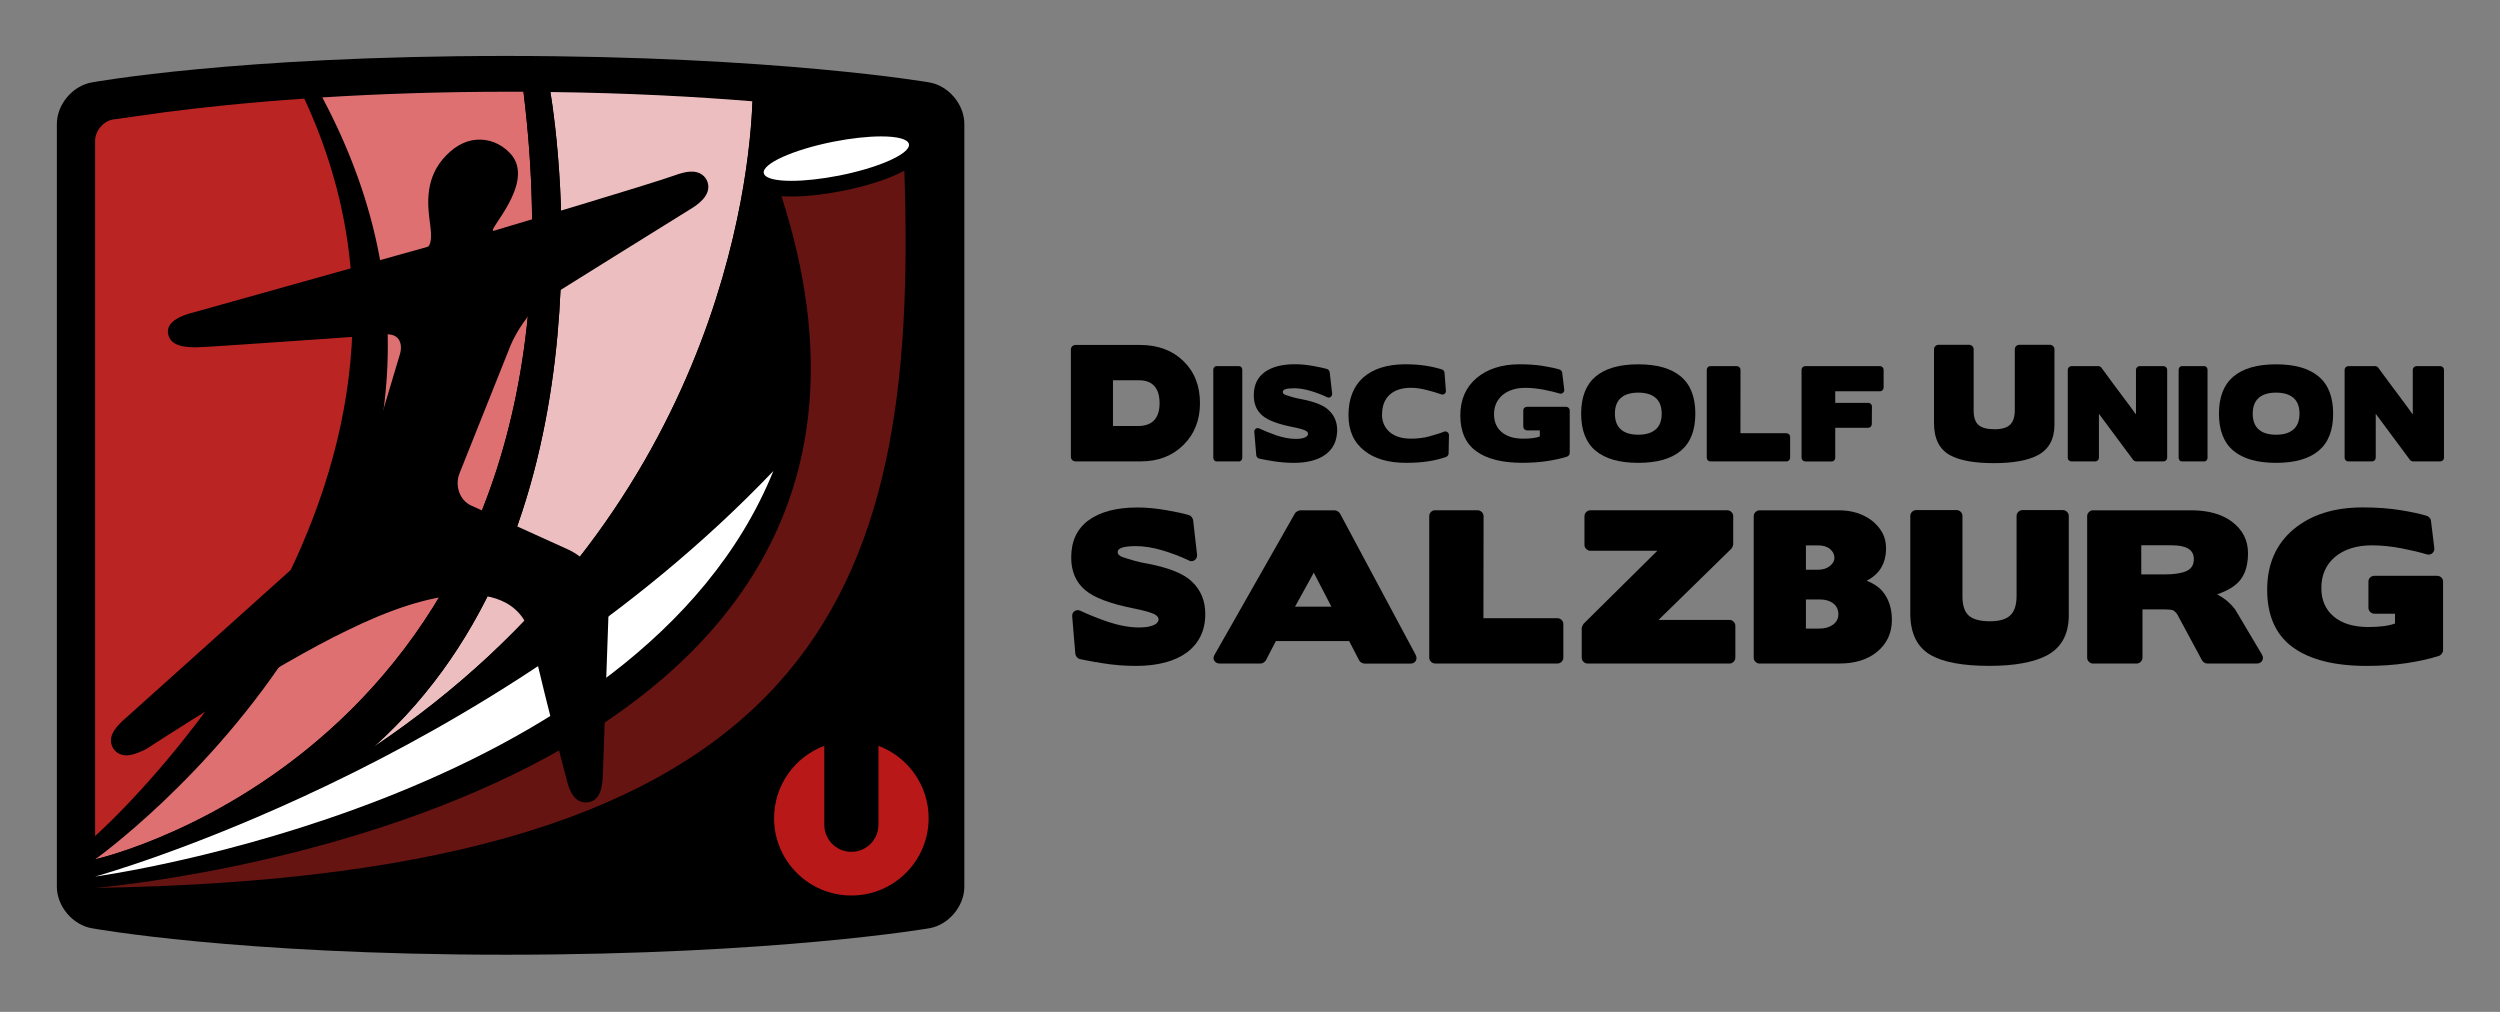
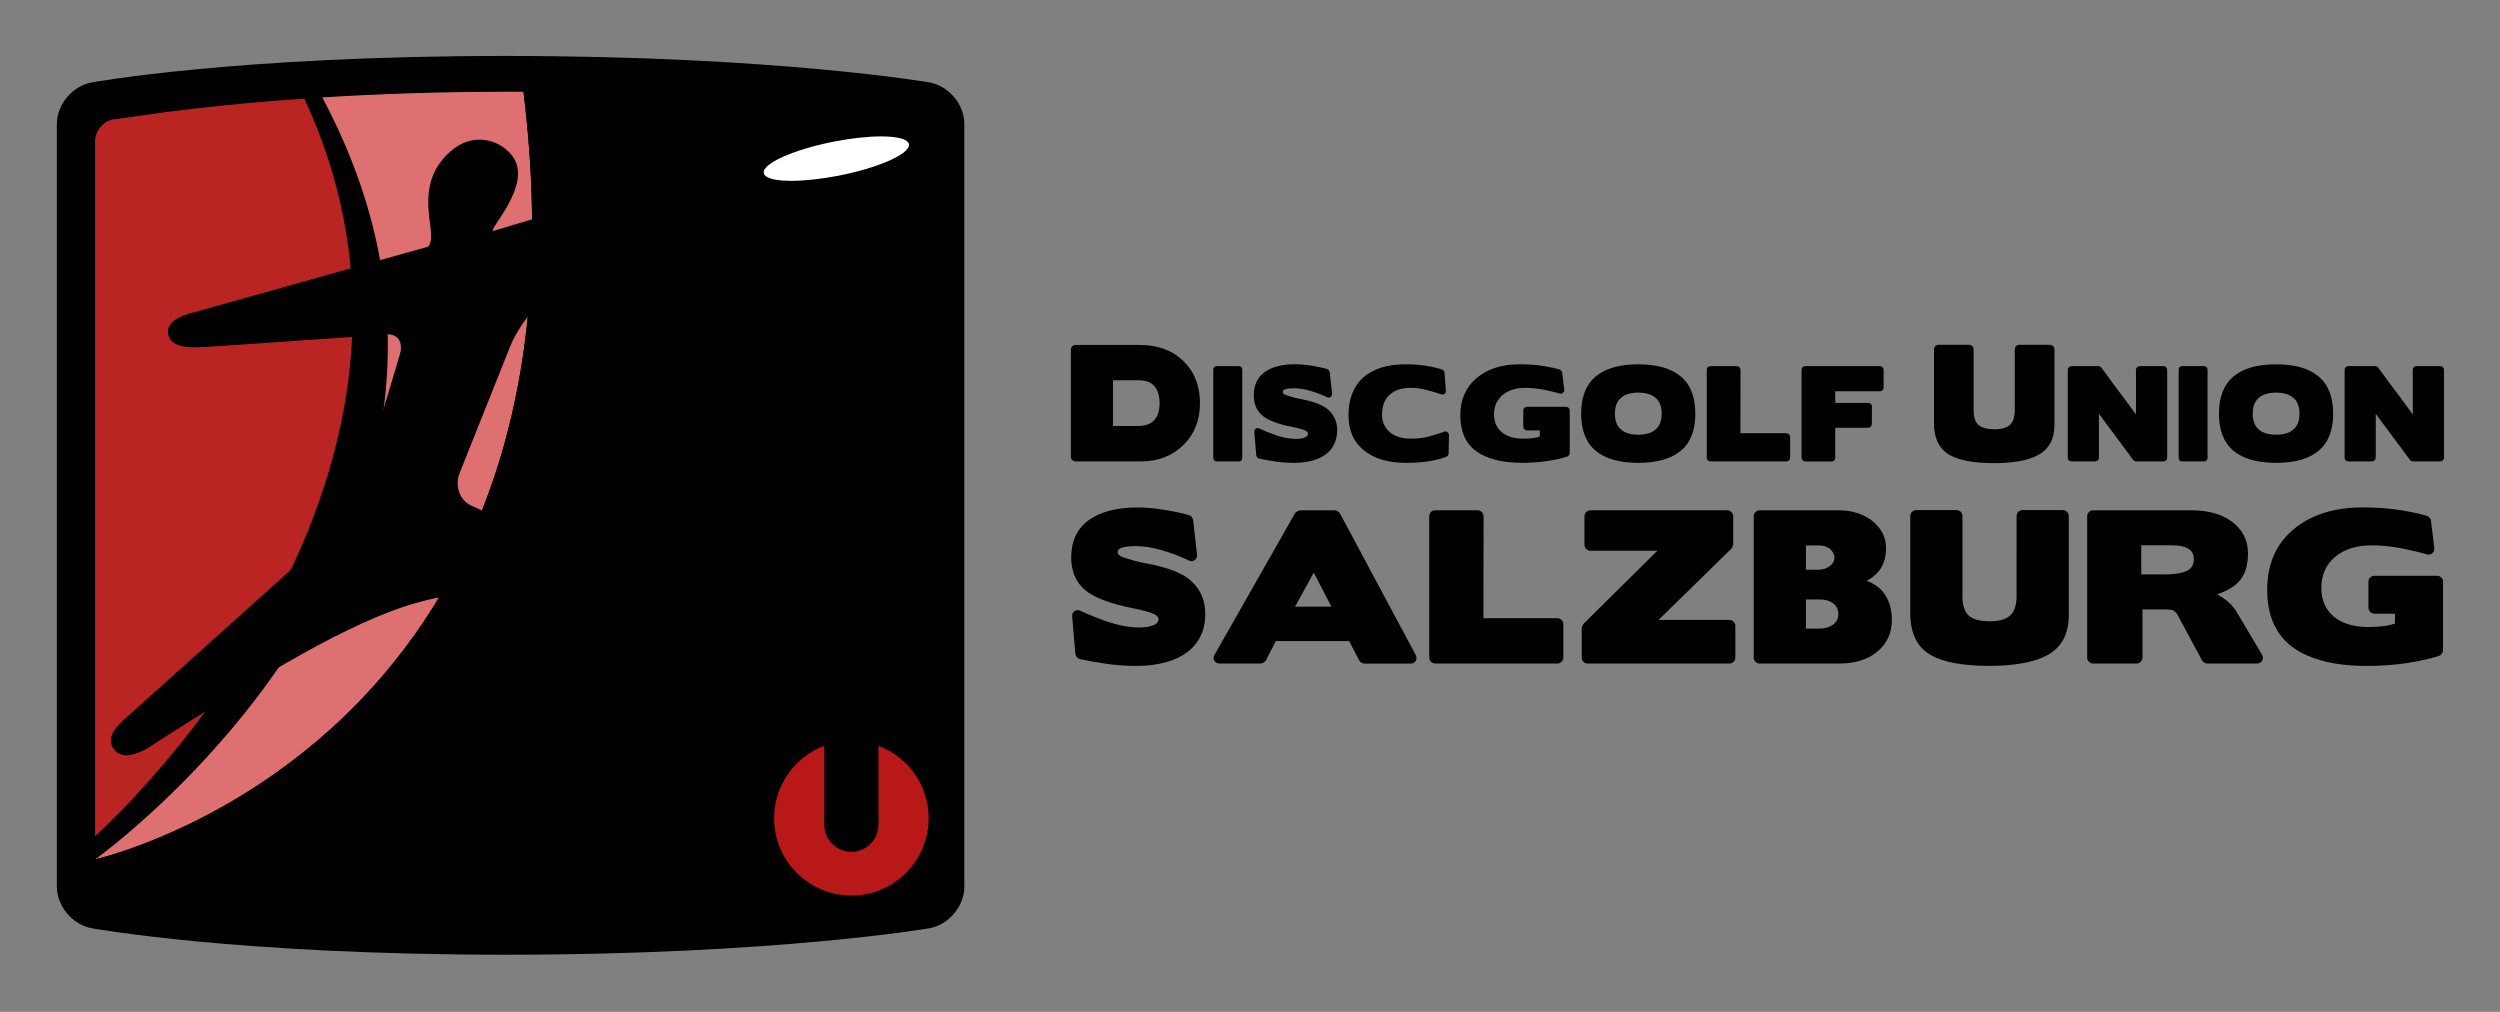
<svg xmlns="http://www.w3.org/2000/svg" version="1.1" id="Ebene_1" x="0px" y="0px" viewBox="0 0 595.28 240.94" style="enable-background:new 0 0 595.28 240.94;" xml:space="preserve">
  <rect x="0" y="0" width="595.28" height="240.94" fill="#808080" stroke="none" />
  <style type="text/css">.st0{fill:#95C11F;}	.st1{fill:#DE7071;}	.st2{fill:#EDBEBF;}	.st3{fill:#B81818;}	.st4{fill:#BA2523;}	.st5{fill:#651412;}	.st6{fill:#FFFFFF;}	.st7{fill-rule:evenodd;clip-rule:evenodd;fill:#FFFFFF;}</style>
  <g>
    <g>
      <path d="M221.28,19.62c0,0-36.56-6.3-100.82-6.3c-64.25,0-98.58,6.3-98.58,6.3c-4.59,0.79-8.34,5.25-8.34,9.9v181.61 c0,4.65,3.75,9.11,8.34,9.9c0,0,34.32,6.3,98.58,6.3c64.26,0,100.82-6.3,100.82-6.3c4.59-0.79,8.34-5.25,8.34-9.9V29.52 C229.63,24.87,225.87,20.41,221.28,19.62z" />
      <path d="M76.74,23.2c-1.46,0.09-2.89,0.18-4.29,0.28c43.42,93.14-49.78,175.57-49.79,175.59v5.55 C22.67,204.61,132.02,126.84,76.74,23.2z" />
      <polygon class="st0" points="22.65,204.62 22.65,204.62 22.65,204.62 " />
      <path class="st1" d="M124.64,21.85c-1.05,0-2.12-0.01-3.18-0.01c-16.84,0-31.83,0.55-44.72,1.36 c55.28,103.64-54.07,181.41-54.08,181.42l0,0C22.67,204.61,143.82,177.62,124.64,21.85z" />
-       <path class="st2" d="M88.99,177.84c81.98-54.98,89.53-135.51,90.17-153.72c-13.3-1.09-29.47-1.98-48.1-2.21 C133.17,34.9,145.8,127.1,88.99,177.84z" />
      <path class="st3" d="M209.17,177.59v18.79c0,3.56-2.89,6.45-6.45,6.45c-3.56,0-6.45-2.89-6.45-6.45v-18.79 c-6.98,2.61-11.95,9.34-11.95,17.24c0,10.16,8.24,18.4,18.4,18.4c10.16,0,18.4-8.24,18.4-18.4 C221.12,186.94,216.15,180.21,209.17,177.59z" />
      <path class="st4" d="M72.45,23.48c-13.78,0.95-24.95,2.17-33.2,3.24c-0.09,0.01-0.18,0.04-0.27,0.05v-0.01L26.8,28.47 c-2.28,0.46-4.15,2.74-4.15,5.07v14.03v2.69v148.81C22.67,199.05,115.86,116.62,72.45,23.48z" />
      <path d="M216.97,28.52l-9.72-1.36c-0.25-0.06-0.51-0.11-0.77-0.14c-6.88-0.92-16.07-1.98-27.3-2.9 c-0.64,18.21-8.19,98.74-90.17,153.72C145.8,127.1,133.17,34.9,131.06,21.9c-2.11-0.03-4.24-0.05-6.41-0.05 C143.01,171.01,32.72,202.09,23.3,204.46c-0.42,0.11-0.64,0.16-0.64,0.16v5.26c0,2.33,1.91,5.09,4.15,5.09 c41.9,1.17,194.27-1.74,194.27-118.87l0.04-62.52C221.12,31.26,219.25,28.98,216.97,28.52z" />
-       <path class="st5" d="M200.57,45.46c-4.33,0.86-8.63,1.33-12.09,1.33c-0.57,0-1.42,0-2.4-0.07 c47.56,147.6-163.42,164.7-163.42,164.7c172-2.68,196.19-68.86,192.67-170.77c-0.78,0.42-1.47,0.74-1.94,0.95 C210.01,43.12,205.46,44.49,200.57,45.46z" />
      <path class="st6" d="M216.43,34.34c-0.21-1.23-2.76-1.86-6.62-1.86c-3.12,0-7.1,0.42-11.37,1.26c-9.54,1.89-16.97,5.23-16.58,7.46 c0.13,0.77,1.19,1.31,2.9,1.6c1.02,0.17,2.28,0.26,3.71,0.26c3.12,0,7.09-0.42,11.37-1.26c4.47-0.89,8.48-2.09,11.43-3.35 C214.63,37.02,216.63,35.53,216.43,34.34z" />
-       <path class="st7" d="M22.65,208.72c0,0,129.53-17.57,161.5-96.57C116.86,182.69,22.65,208.72,22.65,208.72z" />
+       <path class="st7" d="M22.65,208.72C116.86,182.69,22.65,208.72,22.65,208.72z" />
      <path d="M168.49,43.39c-0.43-1.34-1.77-2.71-4.25-2.52c-0.98,0.07-2.22,0.38-3.78,0.95c-5.18,1.88-40.24,12.35-42.78,13.1 c-2.54,0.76,10.37-11.53,3.75-18.46c-2.3-2.41-5.17-3.4-7.98-3.19c-2.91,0.22-5.64,1.8-8.12,4.75c-4.3,5.24-3.47,11.3-2.87,15.72 c0.65,4.75-0.65,5.03-0.65,5.03l-56.02,15.7c0,0-6.1,1.29-5.81,4.65c0.3,3.42,4.25,3.58,6.81,3.58c2.57,0,45.72-3.09,45.72-3.09 c0.76,0.04,1.74,0.28,2.37,1.14c0.64,0.88,0.76,2.23,0.32,3.68l-9.09,30.36c-1.28,4.27-5.01,10.26-8.14,13.08l-48.14,43.2 c-1.61,1.45-4.31,3.87-3.13,6.64c0.48,1.13,1.72,2.29,3.76,2.14c0,0,0,0,0,0c1.04-0.08,2.32-0.5,4.12-1.37l0.36-0.21 c0.31-0.2,31.1-20.23,47.49-28.04c10.4-5.14,19.37-8.02,26.65-8.56c6.65-0.5,15.05,0.82,17.32,9.86 c4.58,19.36,8.31,33.27,8.35,33.43c0.54,2.22,1.55,6.35,4.99,6.1c3.63-0.27,3.75-4.66,3.82-7.01l1.31-37.29 c0.19-6.4-3.98-13.37-9.49-15.87l-23.2-10.52c-2.73-1.23-3.98-4.78-2.71-7.8l12.14-30.41c0.86-2.08,4.08-8.11,8.44-10.97 c0.32-0.2,32.04-20.01,34.23-21.32C165.58,49.08,169.55,46.7,168.49,43.39z" />
      <polygon class="st0" points="154.17,213.38 154.17,213.38 154.17,213.38 " />
    </g>
    <g>
-       <polygon points="333.89,89.26 333.89,89.26 333.89,89.26 " />
      <g>
        <g>
          <path d="M271.51,82.14c4.22,0,7.65,1.28,10.29,3.85c2.62,2.55,3.93,5.88,3.93,10.01c0,4.03-1.32,7.36-3.96,9.97 c-2.62,2.59-5.99,3.89-10.12,3.89h-15.56c-0.31,0-0.57-0.1-0.78-0.32c-0.21-0.21-0.32-0.46-0.32-0.74V83.2 c0-0.28,0.11-0.53,0.32-0.74c0.21-0.21,0.47-0.32,0.78-0.32H271.51z M274.87,91.93c-0.82-0.92-2.04-1.38-3.64-1.38h-6.22v10.89 h5.94c1.7,0,2.98-0.45,3.85-1.36c0.87-0.91,1.31-2.26,1.31-4.05C276.11,94.22,275.7,92.85,274.87,91.93z" />
          <path d="M289.66,109.86c-0.21,0-0.39-0.08-0.54-0.26c-0.14-0.17-0.22-0.38-0.22-0.61V88.05c0-0.23,0.07-0.43,0.22-0.61 c0.15-0.17,0.32-0.26,0.54-0.26h5.38c0.21,0,0.39,0.09,0.54,0.26c0.14,0.17,0.22,0.38,0.22,0.61v20.95 c0,0.23-0.07,0.43-0.22,0.61c-0.14,0.17-0.32,0.26-0.54,0.26H289.66z" />
          <path d="M317.66,105.82c-0.47,0.96-1.15,1.75-2.03,2.4c-0.88,0.65-1.95,1.14-3.21,1.48c-1.27,0.34-2.69,0.51-4.27,0.51 c-0.85,0-1.69-0.03-2.53-0.1c-0.84-0.07-1.67-0.17-2.5-0.3c-0.19-0.04-0.36-0.07-0.51-0.09c-0.15-0.02-0.3-0.05-0.45-0.09v0.03 c-0.56-0.09-1.04-0.19-1.43-0.28c-0.4-0.09-0.7-0.15-0.91-0.19c-0.17-0.04-0.33-0.13-0.46-0.29c-0.14-0.15-0.21-0.32-0.23-0.49 l-0.46-5.5c-0.04-0.37,0.07-0.64,0.34-0.82c0.27-0.19,0.57-0.2,0.9-0.04c0.94,0.46,2.26,0.99,3.93,1.59 c1.74,0.58,3.31,0.87,4.72,0.87c0.87,0,1.57-0.11,2.1-0.32c0.53-0.21,0.8-0.52,0.8-0.93c0-0.21-0.15-0.42-0.46-0.64 c-0.5-0.31-1.64-0.64-3.41-0.98c-3.34-0.68-5.65-1.55-6.94-2.64c-1.41-1.16-2.11-2.78-2.11-4.86c0-2.43,0.86-4.27,2.59-5.53 c1.73-1.25,4.13-1.88,7.22-1.88c1.35,0,2.79,0.14,4.31,0.41c0.73,0.13,1.38,0.26,1.93,0.38c0.55,0.12,1.01,0.23,1.38,0.34 c0.15,0.04,0.29,0.14,0.42,0.29c0.13,0.15,0.2,0.31,0.22,0.46l0.58,5.06c0.04,0.37-0.08,0.65-0.35,0.85 c-0.27,0.2-0.57,0.22-0.9,0.04c-0.6-0.29-1.22-0.56-1.88-0.81c-0.66-0.25-1.34-0.48-2.05-0.69c-1.43-0.41-2.71-0.61-3.85-0.61 c-0.87,0-1.54,0.07-2.01,0.2c-0.47,0.13-0.71,0.37-0.71,0.69c0,0.31,0.24,0.55,0.72,0.72c0.44,0.16,0.98,0.32,1.62,0.51 c0.64,0.19,1.39,0.35,2.26,0.51c3.13,0.61,5.27,1.5,6.42,2.66c1.29,1.23,1.94,2.82,1.94,4.74 C318.36,103.77,318.13,104.87,317.66,105.82z" />
          <path d="M329.07,98.69c0,0.89,0.16,1.68,0.48,2.39c0.32,0.7,0.77,1.3,1.35,1.81c1.23,1.04,2.93,1.56,5.09,1.56 c1.48,0,2.92-0.17,4.31-0.52h-0.06c0.73-0.21,1.39-0.41,1.98-0.58c0.59-0.18,1.12-0.36,1.58-0.55c0.31-0.12,0.59-0.09,0.84,0.09 c0.25,0.17,0.38,0.43,0.38,0.75l-0.09,4.34c0,0.16-0.06,0.32-0.17,0.48c-0.12,0.16-0.25,0.27-0.41,0.33 c-1.33,0.48-2.78,0.84-4.35,1.07c-1.57,0.23-3.28,0.35-5.11,0.35c-4.26,0-7.6-0.96-10.01-2.89c-2.53-1.97-3.79-4.79-3.79-8.45 c0-1.97,0.3-3.7,0.9-5.21c0.6-1.51,1.48-2.77,2.63-3.79c1.16-1.02,2.58-1.8,4.25-2.33c1.68-0.53,3.59-0.8,5.73-0.8 c1.87,0,3.54,0.12,5,0.36c1.47,0.24,2.72,0.54,3.76,0.88c0.15,0.04,0.29,0.13,0.4,0.29c0.12,0.15,0.18,0.31,0.2,0.46l0.32,4.25 c0.04,0.35-0.07,0.61-0.32,0.8c-0.25,0.18-0.53,0.22-0.84,0.1c-0.85-0.31-1.94-0.64-3.27-0.98c-0.66-0.17-1.31-0.31-1.95-0.41 c-0.65-0.1-1.3-0.15-1.95-0.15c-2.16,0-3.84,0.55-5.05,1.65c-1.2,1.1-1.81,2.66-1.81,4.69H329.07z" />
          <path d="M357.57,102.89c1.23,1.04,2.94,1.56,5.12,1.56c1.74,0,3.06-0.17,3.96-0.52v-1.45h-3.04c-0.25,0-0.46-0.09-0.64-0.26 c-0.17-0.17-0.26-0.38-0.26-0.64v-3.85c0-0.25,0.08-0.46,0.26-0.62c0.18-0.16,0.39-0.25,0.64-0.25h9.26 c0.25,0,0.46,0.09,0.64,0.25c0.17,0.16,0.26,0.37,0.26,0.62v10.16c0,0.17-0.06,0.34-0.19,0.51c-0.12,0.16-0.28,0.28-0.45,0.33 c-1.41,0.45-3.01,0.8-4.82,1.07c-1.8,0.27-3.76,0.4-5.86,0.4c-4.77,0-8.41-0.92-10.94-2.76c-2.53-1.84-3.79-4.68-3.79-8.52 c0-3.76,1.3-6.74,3.91-8.94c2.6-2.16,6.01-3.24,10.21-3.24c2.05,0,3.89,0.13,5.53,0.39c1.64,0.26,2.96,0.55,3.96,0.85 c0.15,0.04,0.29,0.13,0.42,0.28c0.13,0.14,0.2,0.29,0.22,0.45l0.49,4.02c0.04,0.33-0.06,0.59-0.29,0.8 c-0.23,0.2-0.51,0.26-0.84,0.16c-1.04-0.31-2.3-0.61-3.76-0.9c-0.71-0.13-1.43-0.24-2.15-0.32c-0.72-0.08-1.45-0.12-2.18-0.12 c-2.28,0-4.11,0.58-5.5,1.74c-1.33,1.16-2,2.68-2,4.57C355.75,100.44,356.35,101.85,357.57,102.89z" />
          <path d="M400.24,107.32c-2.3,1.93-5.68,2.89-10.15,2.89c-4.48,0-7.86-0.96-10.16-2.89c-2.3-1.93-3.44-4.87-3.44-8.82 s1.15-6.9,3.44-8.84c2.3-1.94,5.68-2.91,10.16-2.91c4.47,0,7.86,0.97,10.15,2.91c2.3,1.94,3.44,4.88,3.44,8.84 S402.54,105.39,400.24,107.32z M394.24,94.75c-0.96-0.84-2.34-1.26-4.15-1.26c-1.81,0-3.19,0.42-4.14,1.26 c-0.95,0.84-1.42,2.09-1.42,3.75c0,1.66,0.47,2.91,1.42,3.75c0.95,0.84,2.32,1.26,4.14,1.26c1.81,0,3.19-0.42,4.15-1.26 c0.96-0.84,1.43-2.09,1.43-3.75C395.67,96.83,395.19,95.58,394.24,94.75z" />
          <path d="M414.42,103.15h10.93c0.23,0,0.44,0.08,0.62,0.25c0.18,0.16,0.28,0.37,0.28,0.62v4.98c0,0.23-0.09,0.43-0.26,0.61 c-0.17,0.17-0.37,0.26-0.61,0.26H407.3c-0.25,0-0.46-0.08-0.64-0.26c-0.17-0.17-0.26-0.38-0.26-0.61V88.05 c0-0.23,0.08-0.43,0.24-0.61c0.16-0.17,0.37-0.26,0.62-0.26h6.28c0.23,0,0.44,0.09,0.62,0.26c0.18,0.17,0.27,0.38,0.27,0.61 L414.42,103.15z" />
          <path d="M429.87,109.86c-0.25,0-0.46-0.08-0.64-0.26c-0.17-0.17-0.26-0.38-0.26-0.61V88.05c0-0.23,0.09-0.43,0.26-0.61 c0.17-0.17,0.39-0.26,0.64-0.26h17.77c0.25,0,0.46,0.09,0.62,0.26c0.16,0.17,0.25,0.38,0.25,0.61v4.22 c0,0.25-0.08,0.46-0.25,0.64c-0.16,0.17-0.37,0.26-0.62,0.26h-10.65v2.75h7.87c0.23,0,0.44,0.08,0.61,0.25 c0.17,0.16,0.26,0.37,0.26,0.62l-0.03,4.2c0,0.23-0.09,0.43-0.26,0.61c-0.17,0.18-0.38,0.26-0.61,0.26h-7.84v7.15 c0,0.23-0.08,0.43-0.24,0.61c-0.17,0.17-0.37,0.26-0.62,0.26H429.87z" />
          <path d="M479.74,83.16c0-0.28,0.11-0.53,0.32-0.74c0.21-0.21,0.47-0.32,0.78-0.32h7.29c0.28,0,0.53,0.11,0.74,0.32 c0.21,0.21,0.32,0.46,0.32,0.74v17.96c0,3.42-1.31,5.84-3.93,7.25c-2.4,1.27-5.9,1.91-10.47,1.91c-4.72,0-8.22-0.64-10.5-1.91 c-2.52-1.41-3.78-3.95-3.78-7.6V83.16c0-0.28,0.11-0.53,0.32-0.74c0.21-0.21,0.47-0.32,0.77-0.32h7.25 c0.3,0,0.57,0.11,0.78,0.32s0.32,0.46,0.32,0.74v14.57c0,1.63,0.38,2.78,1.15,3.46c0.77,0.68,2.04,1.02,3.84,1.02 c1.7,0,2.92-0.36,3.68-1.08c0.76-0.72,1.13-1.89,1.13-3.52V83.16z" />
          <path d="M506.95,96.42c0.54,0.74,1.09,1.5,1.65,2.27V88.05c0-0.23,0.09-0.43,0.26-0.61c0.17-0.17,0.38-0.26,0.64-0.26h5.64 c0.25,0,0.46,0.09,0.63,0.26c0.17,0.17,0.26,0.38,0.26,0.61v20.95c0,0.23-0.09,0.43-0.26,0.61c-0.17,0.17-0.38,0.26-0.63,0.26 h-6.48c-0.1,0-0.22-0.03-0.37-0.1c-0.16-0.07-0.27-0.15-0.35-0.25l-8.16-10.99v10.47c0,0.23-0.08,0.43-0.26,0.61 c-0.18,0.17-0.39,0.26-0.64,0.26h-5.65c-0.23,0-0.43-0.08-0.61-0.26c-0.18-0.17-0.26-0.38-0.26-0.61V88.05 c0-0.23,0.09-0.43,0.26-0.61c0.17-0.17,0.37-0.26,0.61-0.26h6.43c0.11,0,0.26,0.04,0.42,0.12c0.16,0.08,0.26,0.16,0.3,0.26 c0.85,1.16,1.67,2.28,2.47,3.37c0.8,1.09,1.61,2.18,2.44,3.28C505.86,94.94,506.41,95.68,506.95,96.42z" />
          <path d="M519.51,109.86c-0.21,0-0.39-0.08-0.53-0.26c-0.15-0.17-0.22-0.38-0.22-0.61V88.05c0-0.23,0.07-0.43,0.22-0.61 c0.14-0.17,0.32-0.26,0.53-0.26h5.38c0.21,0,0.39,0.09,0.53,0.26c0.14,0.17,0.22,0.38,0.22,0.61v20.95 c0,0.23-0.07,0.43-0.22,0.61c-0.14,0.17-0.32,0.26-0.53,0.26H519.51z" />
          <path d="M552.11,107.32c-2.3,1.93-5.68,2.89-10.15,2.89c-4.48,0-7.86-0.96-10.16-2.89c-2.3-1.93-3.44-4.87-3.44-8.82 s1.15-6.9,3.44-8.84c2.3-1.94,5.68-2.91,10.16-2.91c4.47,0,7.86,0.97,10.15,2.91c2.3,1.94,3.44,4.88,3.44,8.84 S554.41,105.39,552.11,107.32z M546.11,94.75c-0.96-0.84-2.34-1.26-4.15-1.26c-1.82,0-3.19,0.42-4.14,1.26 c-0.94,0.84-1.42,2.09-1.42,3.75c0,1.66,0.47,2.91,1.42,3.75c0.94,0.84,2.32,1.26,4.14,1.26c1.81,0,3.2-0.42,4.15-1.26 c0.95-0.84,1.43-2.09,1.43-3.75C547.54,96.83,547.07,95.58,546.11,94.75z" />
          <path d="M572.86,96.42c0.54,0.74,1.09,1.5,1.65,2.27V88.05c0-0.23,0.09-0.43,0.26-0.61c0.17-0.17,0.39-0.26,0.64-0.26h5.64 c0.25,0,0.46,0.09,0.63,0.26c0.17,0.17,0.26,0.38,0.26,0.61v20.95c0,0.23-0.09,0.43-0.26,0.61c-0.17,0.17-0.38,0.26-0.63,0.26 h-6.48c-0.1,0-0.22-0.03-0.37-0.1c-0.16-0.07-0.27-0.15-0.35-0.25l-8.16-10.99v10.47c0,0.23-0.09,0.43-0.26,0.61 c-0.18,0.17-0.39,0.26-0.64,0.26h-5.64c-0.23,0-0.43-0.08-0.61-0.26c-0.18-0.17-0.26-0.38-0.26-0.61V88.05 c0-0.23,0.09-0.43,0.26-0.61c0.17-0.17,0.37-0.26,0.61-0.26h6.42c0.12,0,0.25,0.04,0.42,0.12c0.16,0.08,0.26,0.16,0.3,0.26 c0.85,1.16,1.67,2.28,2.48,3.37c0.8,1.09,1.62,2.18,2.45,3.28C571.77,94.94,572.32,95.68,572.86,96.42z" />
        </g>
        <g>
          <path d="M285.85,151.51c-0.76,1.53-1.85,2.82-3.26,3.86c-1.41,1.04-3.13,1.83-5.16,2.37c-2.03,0.54-4.32,0.82-6.87,0.82 c-1.37,0-2.72-0.05-4.07-0.16c-1.35-0.11-2.69-0.27-4.03-0.49c-0.31-0.06-0.58-0.11-0.81-0.14c-0.23-0.03-0.47-0.08-0.72-0.14 v0.05c-0.9-0.16-1.67-0.31-2.3-0.44c-0.64-0.14-1.12-0.24-1.47-0.3c-0.28-0.06-0.53-0.22-0.74-0.46 c-0.22-0.25-0.34-0.51-0.37-0.79l-0.74-8.84c-0.06-0.59,0.12-1.03,0.56-1.33c0.43-0.29,0.92-0.32,1.44-0.07 c1.52,0.74,3.63,1.6,6.33,2.56c2.79,0.93,5.32,1.4,7.58,1.4c1.4,0,2.52-0.17,3.37-0.51c0.85-0.34,1.28-0.84,1.28-1.49 c0-0.34-0.25-0.68-0.74-1.02c-0.81-0.49-2.64-1.02-5.49-1.58c-5.37-1.09-9.09-2.5-11.17-4.24c-2.26-1.86-3.4-4.47-3.4-7.82 c0-3.91,1.39-6.87,4.17-8.89c2.78-2.01,6.65-3.02,11.61-3.02c2.17,0,4.48,0.22,6.93,0.65c1.18,0.21,2.21,0.42,3.09,0.6 c0.88,0.19,1.62,0.37,2.21,0.56c0.25,0.06,0.47,0.21,0.67,0.46c0.2,0.25,0.32,0.5,0.35,0.74l0.93,8.15 c0.06,0.59-0.12,1.05-0.56,1.37c-0.43,0.32-0.92,0.35-1.44,0.07c-0.96-0.47-1.97-0.9-3.02-1.3c-1.06-0.4-2.16-0.77-3.3-1.12 c-2.3-0.65-4.36-0.98-6.19-0.98c-1.4,0-2.48,0.11-3.24,0.33c-0.76,0.22-1.14,0.59-1.14,1.12c0,0.5,0.39,0.88,1.16,1.16 c0.71,0.25,1.58,0.52,2.61,0.81c1.02,0.3,2.23,0.57,3.63,0.81c5.03,0.99,8.47,2.42,10.33,4.28c2.08,1.99,3.12,4.53,3.12,7.63 C287,148.2,286.61,149.97,285.85,151.51z" />
          <path d="M324.88,158c-0.22,0-0.46-0.08-0.72-0.23c-0.26-0.15-0.44-0.34-0.54-0.56l-2.37-4.56H303.8l-2.37,4.56 c-0.12,0.22-0.31,0.4-0.56,0.56c-0.25,0.16-0.5,0.23-0.74,0.23h-9.63c-0.62,0-1.07-0.21-1.35-0.65 c-0.28-0.43-0.26-0.91,0.05-1.44l19.13-33.65c0.09-0.19,0.28-0.36,0.56-0.51c0.28-0.16,0.51-0.23,0.7-0.23h8.24 c0.22,0,0.45,0.08,0.7,0.23c0.25,0.16,0.43,0.34,0.56,0.56l18.01,33.65c0.25,0.53,0.25,1,0,1.42c-0.25,0.42-0.68,0.63-1.3,0.63 H324.88z M308.36,144.46h8.66l-4.19-8.1L308.36,144.46z" />
          <path d="M353.22,147.2h17.59c0.37,0,0.7,0.13,1,0.39c0.29,0.26,0.44,0.6,0.44,1v8c0,0.37-0.14,0.7-0.42,0.98 c-0.28,0.28-0.6,0.42-0.98,0.42h-29.09c-0.4,0-0.75-0.14-1.02-0.42c-0.28-0.28-0.42-0.61-0.42-0.98v-33.69 c0-0.37,0.13-0.7,0.4-0.98c0.26-0.28,0.6-0.42,1-0.42h10.1c0.37,0,0.71,0.14,1,0.42c0.29,0.28,0.44,0.61,0.44,0.98L353.22,147.2 z" />
          <path d="M413.21,156.6c0,0.37-0.14,0.7-0.42,0.98c-0.28,0.28-0.61,0.42-0.98,0.42h-33.74c-0.4,0-0.75-0.14-1.02-0.42 c-0.28-0.28-0.42-0.61-0.42-0.98v-7.07c0-0.09,0.05-0.25,0.16-0.49c0.11-0.23,0.19-0.4,0.26-0.49l17.59-17.41h-15.96 c-0.37,0-0.7-0.14-0.98-0.42c-0.28-0.28-0.42-0.62-0.42-1.02v-6.79c0-0.37,0.14-0.7,0.42-0.98c0.28-0.28,0.61-0.42,0.98-0.42 h32.62c0.37,0,0.7,0.14,0.98,0.42c0.28,0.28,0.42,0.61,0.42,0.98v6.65c0,0.12-0.05,0.31-0.14,0.56 c-0.09,0.25-0.18,0.42-0.28,0.51l-17.36,16.98h16.89c0.37,0,0.7,0.14,0.98,0.42c0.28,0.28,0.42,0.61,0.42,0.98V156.6z" />
          <path d="M418.98,158c-0.37,0-0.7-0.14-0.98-0.42c-0.28-0.28-0.42-0.61-0.42-0.98v-33.69c0-0.37,0.14-0.7,0.42-0.98 c0.28-0.28,0.61-0.42,0.98-0.42h18.8c1.61,0,3.08,0.21,4.4,0.63c1.32,0.42,2.5,1.03,3.56,1.84c1.09,0.87,1.91,1.84,2.49,2.91 c0.58,1.07,0.86,2.3,0.86,3.7c0,1.71-0.37,3.21-1.12,4.52c-0.75,1.3-1.91,2.36-3.49,3.16c1.61,0.65,2.84,1.46,3.67,2.42 c1.55,1.8,2.33,4.11,2.33,6.93c0,3.13-1.19,5.68-3.58,7.63c-2.27,1.83-5.21,2.74-8.84,2.74H418.98z M430.01,129.84v5.82h2.84 c1.18,0,2.13-0.29,2.86-0.88c0.73-0.59,1.09-1.24,1.09-1.95c0-0.81-0.35-1.51-1.04-2.09c-0.7-0.59-1.65-0.88-2.86-0.88H430.01z M430.01,142.74v6.93h3.21c1.3,0,2.38-0.31,3.24-0.93c0.85-0.62,1.28-1.44,1.28-2.47c0-1.09-0.4-1.95-1.21-2.58 c-0.81-0.63-1.86-0.95-3.16-0.95H430.01z" />
          <path d="M480.17,122.86c0-0.37,0.14-0.7,0.42-0.98c0.28-0.28,0.62-0.42,1.02-0.42h9.59c0.37,0,0.7,0.14,0.98,0.42 c0.28,0.28,0.42,0.61,0.42,0.98v23.64c0,4.5-1.72,7.68-5.17,9.54c-3.16,1.67-7.76,2.51-13.77,2.51 c-6.21,0-10.82-0.84-13.82-2.51c-3.32-1.86-4.98-5.2-4.98-10.01v-23.18c0-0.37,0.14-0.7,0.42-0.98 c0.28-0.28,0.62-0.42,1.02-0.42h9.54c0.41,0,0.75,0.14,1.02,0.42c0.28,0.28,0.42,0.61,0.42,0.98v19.17 c0,2.14,0.5,3.66,1.51,4.56c1.01,0.9,2.69,1.35,5.05,1.35c2.23,0,3.85-0.47,4.84-1.42c0.99-0.95,1.49-2.49,1.49-4.63V122.86z" />
          <path d="M510.15,145.11v11.49c0,0.37-0.14,0.7-0.42,0.98c-0.28,0.28-0.62,0.42-1.02,0.42h-10.33c-0.37,0-0.7-0.14-0.98-0.42 c-0.28-0.28-0.42-0.61-0.42-0.98v-33.69c0-0.37,0.14-0.7,0.42-0.98c0.28-0.28,0.61-0.42,0.98-0.42h23.36 c4,0,7.21,0.88,9.63,2.65c2.61,1.93,3.91,4.45,3.91,7.59c0,3.54-1.07,6.1-3.21,7.68c-0.53,0.41-1.14,0.79-1.84,1.14 c-0.7,0.36-1.47,0.67-2.31,0.95c0.99,0.53,1.84,1.1,2.54,1.72c0.7,0.62,1.28,1.24,1.75,1.86l6.38,10.75 c0.31,0.53,0.33,1.02,0.07,1.47c-0.26,0.45-0.69,0.67-1.28,0.67h-11.82c-0.25,0-0.49-0.08-0.72-0.23 c-0.23-0.15-0.41-0.34-0.53-0.56l-5.96-11.07l0.04,0.09c-0.12-0.16-0.26-0.31-0.4-0.47c-0.14-0.15-0.28-0.28-0.44-0.37 c-0.25-0.19-1.21-0.28-2.89-0.28H510.15z M509.86,129.84v6.93h5.58c2.27,0,3.99-0.26,5.17-0.79c1.18-0.53,1.77-1.47,1.77-2.84 c0-1.15-0.45-1.99-1.35-2.51c-0.9-0.53-2.2-0.79-3.91-0.79H509.86z" />
          <path d="M555.66,146.78c1.99,1.68,4.73,2.52,8.24,2.52c2.79,0,4.92-0.28,6.38-0.84v-2.33h-4.89c-0.4,0-0.74-0.14-1.02-0.42 c-0.28-0.28-0.42-0.62-0.42-1.02v-6.19c0-0.4,0.14-0.74,0.42-1c0.28-0.26,0.62-0.39,1.02-0.39h14.89c0.4,0,0.75,0.13,1.02,0.39 c0.28,0.26,0.42,0.6,0.42,1v16.34c0,0.28-0.1,0.55-0.3,0.81c-0.2,0.26-0.44,0.45-0.72,0.54c-2.27,0.71-4.85,1.29-7.75,1.72 c-2.9,0.44-6.04,0.65-9.42,0.65c-7.66,0-13.53-1.48-17.59-4.44c-4.06-2.96-6.1-7.53-6.1-13.71c0-6.05,2.09-10.84,6.28-14.38 c4.19-3.48,9.66-5.21,16.43-5.21c3.29,0,6.25,0.21,8.89,0.63c2.64,0.42,4.76,0.88,6.38,1.37c0.25,0.06,0.47,0.21,0.67,0.44 c0.2,0.23,0.32,0.47,0.35,0.72l0.79,6.47c0.06,0.53-0.09,0.95-0.46,1.28c-0.37,0.32-0.82,0.41-1.35,0.26 c-1.67-0.5-3.7-0.98-6.05-1.44c-1.15-0.22-2.3-0.39-3.46-0.51c-1.17-0.12-2.34-0.19-3.52-0.19c-3.66,0-6.61,0.93-8.84,2.79 c-2.14,1.86-3.21,4.31-3.21,7.35C552.73,142.84,553.7,145.11,555.66,146.78z" />
        </g>
      </g>
    </g>
  </g>
</svg>